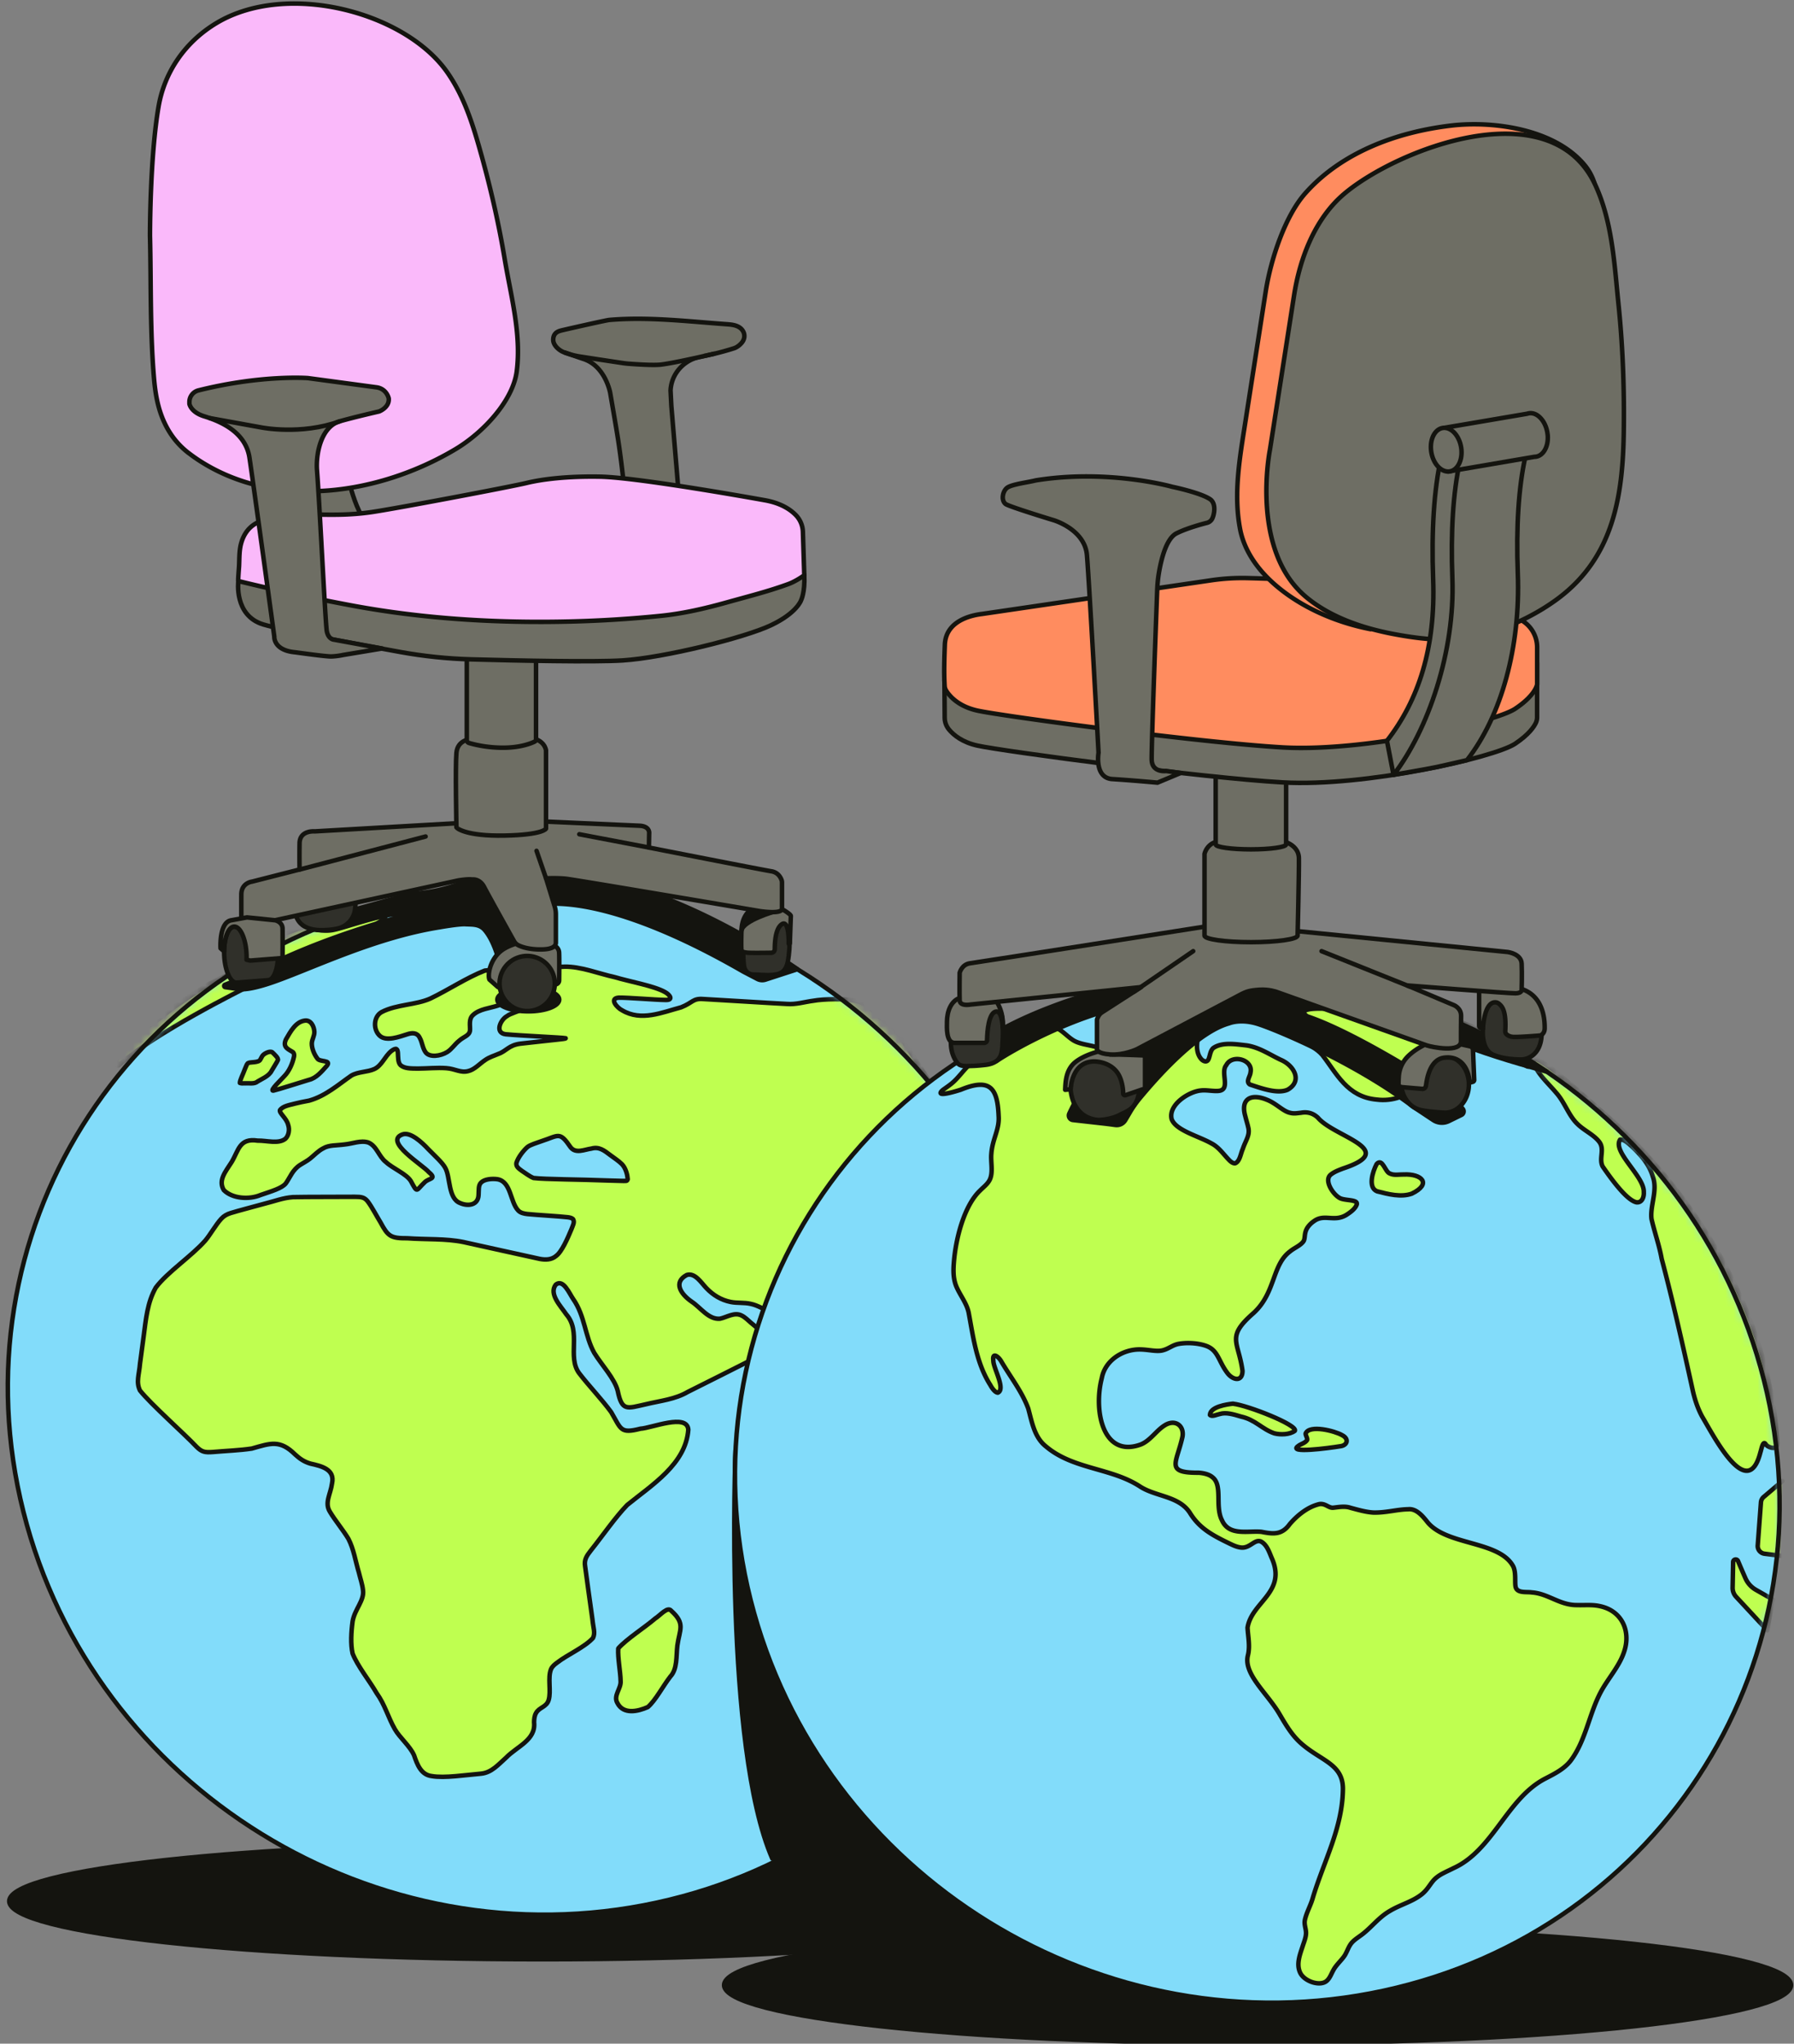
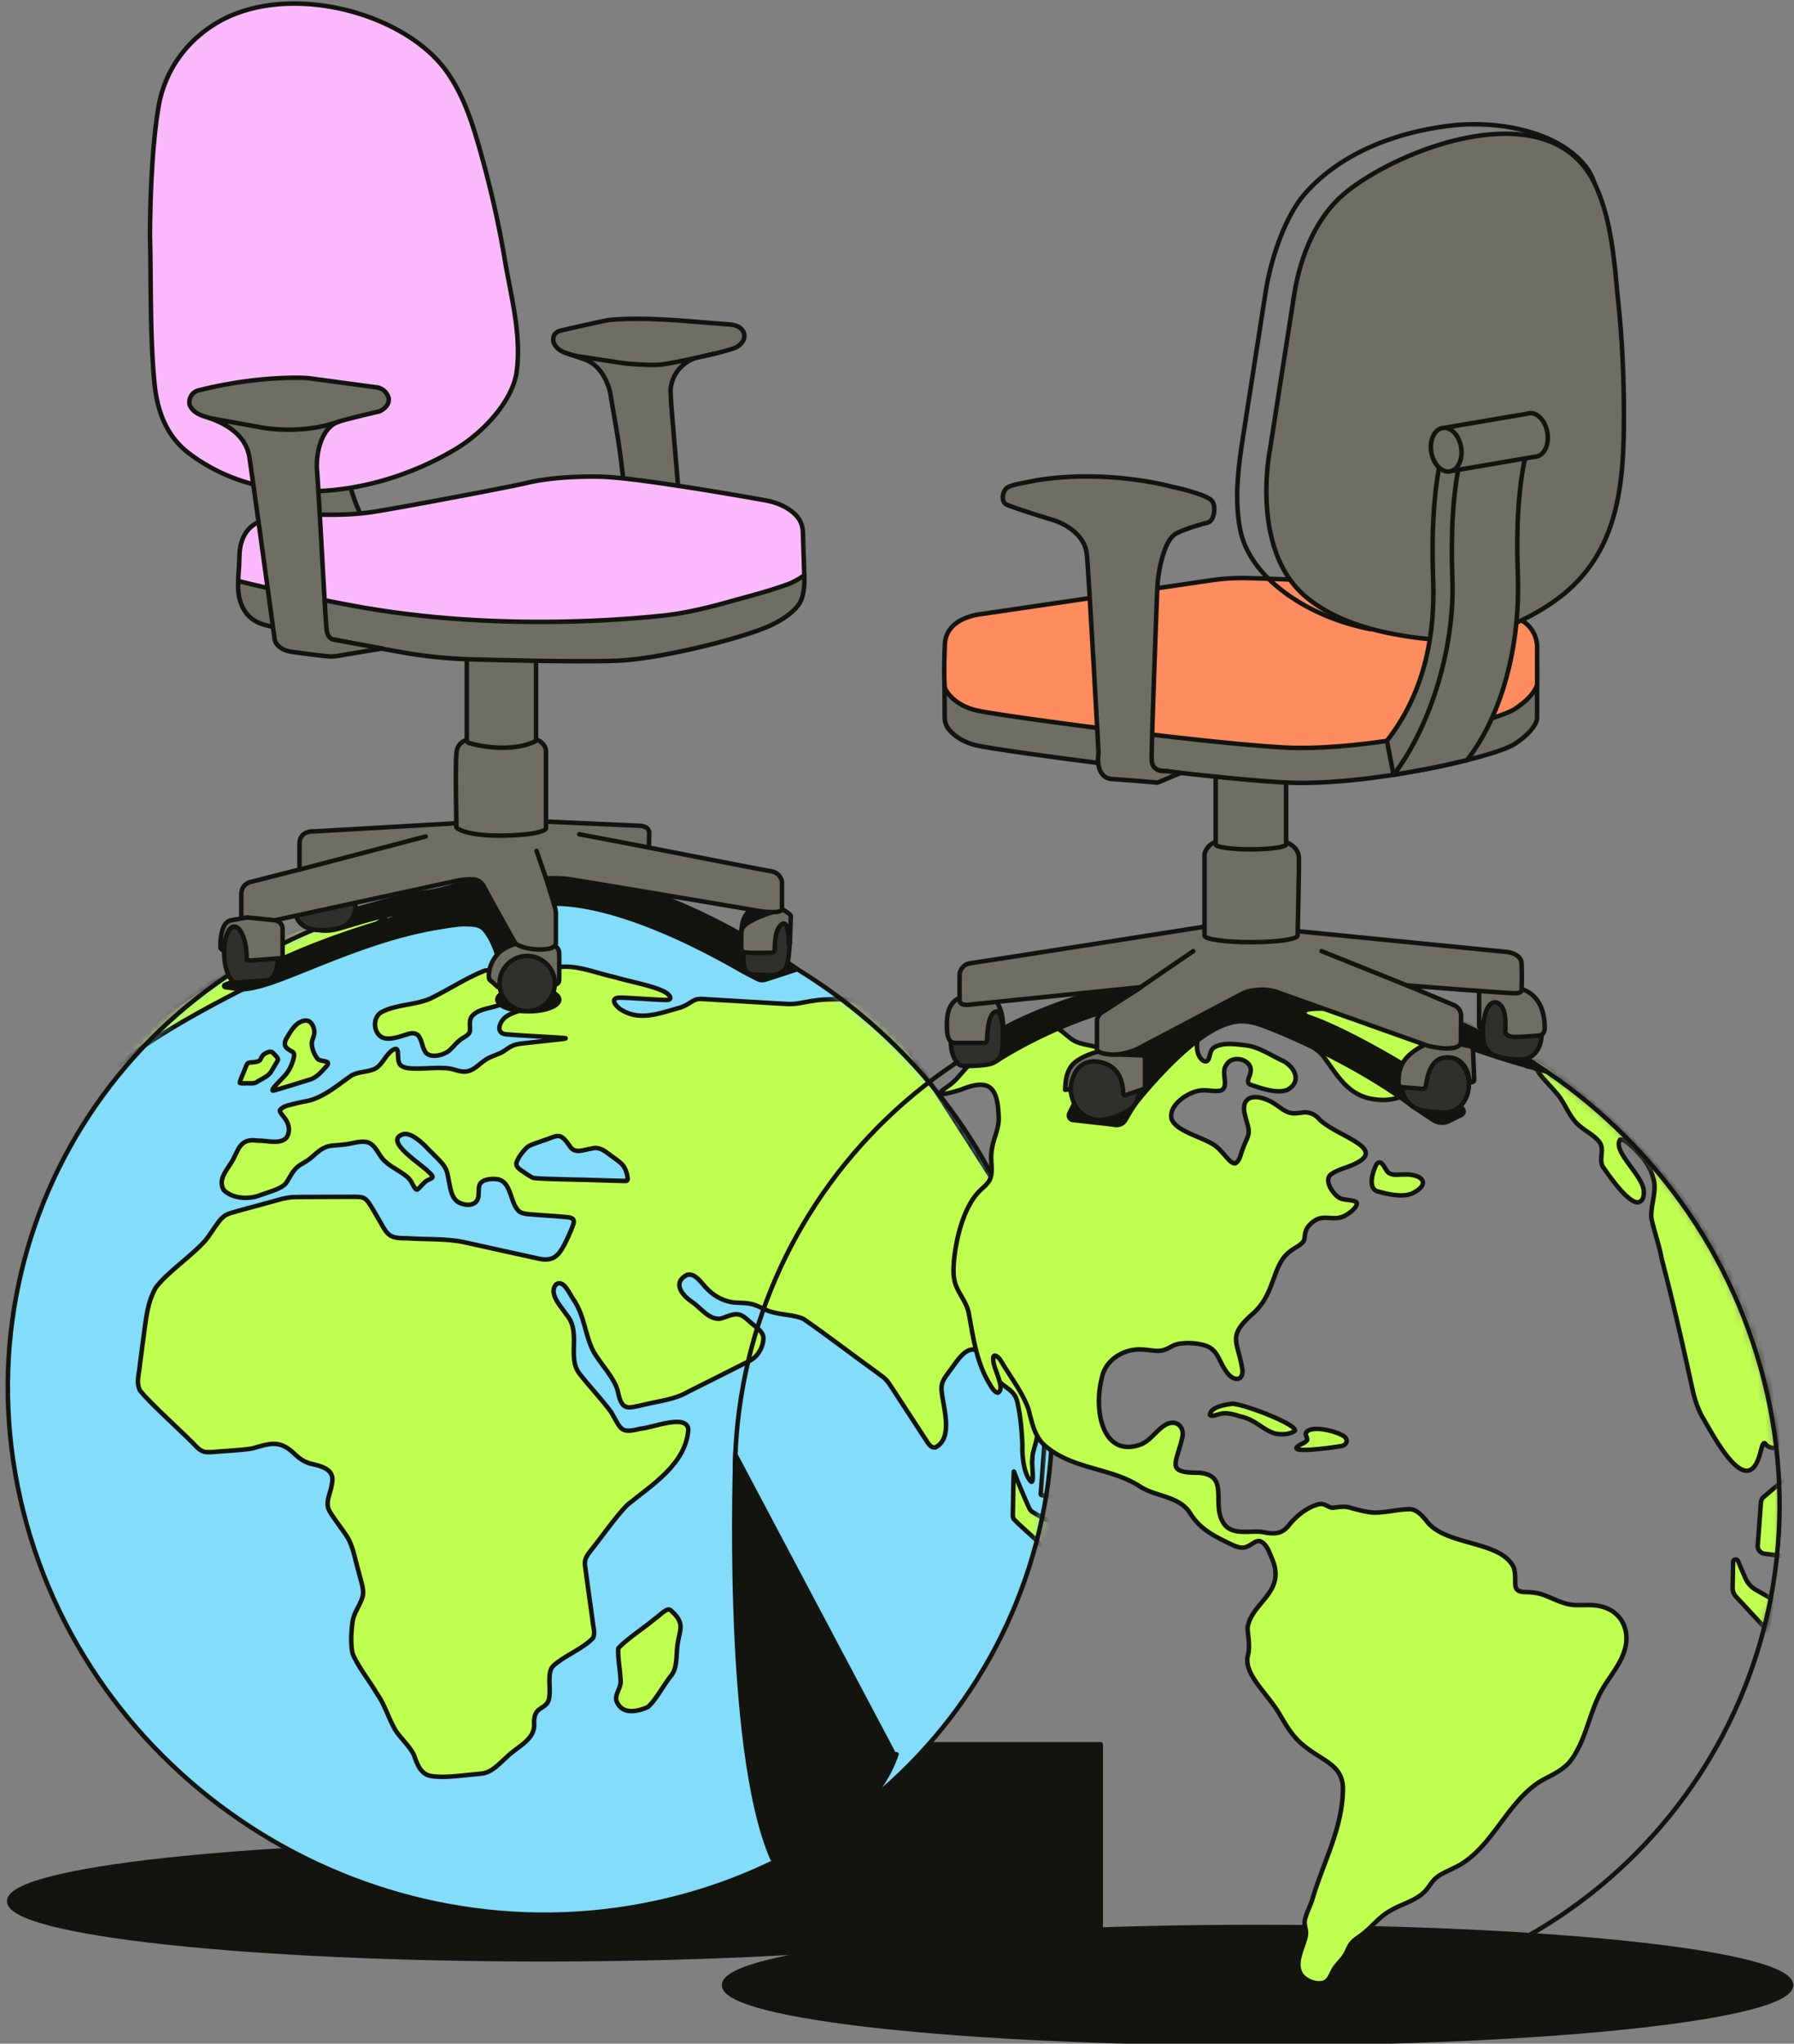
<svg xmlns="http://www.w3.org/2000/svg" width="223" height="254" fill="none">
  <rect width="100%" height="100%" fill="#808080" stroke="none" />
  <path fill="#14140F" stroke="#14140F" stroke-linecap="round" stroke-linejoin="round" stroke-width=".56" d="M156.32 253.947c36.624 0 66.315-3.234 66.315-7.223 0-3.988-29.691-7.222-66.315-7.222-36.625 0-66.315 3.234-66.315 7.222 0 3.989 29.69 7.223 66.315 7.223Z" />
  <path fill="#14140F" stroke="#14140F" stroke-linecap="round" stroke-linejoin="round" stroke-width=".56" d="M67.46 243.512c36.625 0 66.315-3.233 66.315-7.222 0-3.988-29.69-7.222-66.315-7.222-36.624 0-66.314 3.234-66.314 7.222 0 3.989 29.69 7.222 66.314 7.222Z" />
  <path fill="#14140F" stroke="#14140F" stroke-linecap="round" stroke-linejoin="round" stroke-width=".56" d="m136.821 243.812-44.438-1.868-4.458-25.148h48.896v27.016Z" />
  <path fill="#82DCFA" d="M128.879 160.594c8.674 34.37-12.488 68.343-47.273 75.886-34.784 7.544-70.018-14.202-78.693-48.572-8.674-34.369 12.488-68.342 47.273-75.886 34.784-7.544 70.018 14.203 78.693 48.572Z" />
  <mask id="a" width="131" height="128" x="0" y="110" maskUnits="userSpaceOnUse" style="mask-type:luminance">
    <path fill="#fff" d="M128.879 160.594c8.674 34.37-12.488 68.343-47.273 75.886-34.784 7.544-70.018-14.202-78.693-48.572-8.674-34.369 12.488-68.342 47.273-75.886 34.784-7.544 70.018 14.203 78.693 48.572Z" />
  </mask>
  <g mask="url(#a)">
    <path fill="#BFFF50" stroke="#14140F" stroke-linecap="round" stroke-linejoin="round" stroke-width=".56" d="M76.848 204.915c-.075 1.103.282 2.895.294 3.993.098.954-.94 1.815-.403 2.746.743 1.471 2.551 1.063 3.79.511.956-.821 1.866-2.585 2.799-3.792.887-.942.714-2.522.87-3.855.276-2.005 1.03-2.712-.755-4.315-.46-.586-1.376.569-1.993.948-1.342 1.15-3.536 2.534-4.585 3.706l-.017.058Zm-41.587-71.077c-.167.213-1.849 1.787-1.278 1.712.633-.144 3.318-1.005 4.44-1.344.888-.213 1.556-1.012 2.19-1.724.673-.81-.922-.425-1.187-.954-.34-.442-.691-1.218-.668-1.873.029-.5.345-.913.317-1.43-.03-.638-.42-1.477-1.175-1.379-1.135.143-1.775 1.327-2.356 2.338-.478 1.034.391 1.247.893 1.603.12.144.144.31.109.529-.179.867-.605 1.838-1.215 2.447l-.081.081.011-.006Zm-4.475-1.672c-.104.092-.185.333-.34.695-.248.689-.645 1.419-.628 1.735.213.086.409.029.668.046.444-.034.962.08 1.365-.115.605-.419 1.555-.724 1.913-1.442.247-.425.662-1.069.766-1.304.16-.236-.444-.764-.68-.994-.265-.201-.933.098-1.187.385-.12.149-.195.345-.293.5-.179.442-1.268.293-1.527.454l-.052.034-.005.006Zm-5.023-9.762c-1.411.942-3.324 2.132-4.833 3.31-.674.637-6.704 4.803-6.468 4.883.173.04-.248 2.281.369 1.735 4.596-4.056 14.826-9.106 16.6-10.025 1.601-.546 1.808-1.132 3.49-1.598 1.982-.281 2.65-1.436 4.194-2.292.737-.351 1.63-.477 2.43-.672 1.872-.385 3.86-2.155 5.622-3.155.674-.425 1.089-.706.288-.844-1.244-.138-3.254-.707-4.55-.517-1.688.563-6.256 2.361-8.15 3.062-1.066.293-1.193 1.39-1.544 2.252-.15.27-.358.437-.645.604-1.723.873-5.04 2.344-6.74 3.223l-.057.034h-.006Z" />
    <path fill="#BFFF50" stroke="#14140F" stroke-linecap="round" stroke-linejoin="round" stroke-width=".56" d="M110.971 127.489c-1.775-.684-2.287-2.321-4.246-3.016-1.365-.443-4.567-.293-5.575-.098-1.118.138-2.206.494-3.335.402-2.304-.115-7.598-.459-10.38-.609-1.325-.109-1.313.454-2.77 1.029-2.385.637-4.954 1.775-7.316.379-.627-.293-1.699-1.505-.42-1.58 1.25-.012 4.464.27 5.8.287 1.043.035.519-.666-.057-.977-1.337-.769-4.447-1.315-6.244-1.855-2.045-.448-4.222-1.339-6.244-1.305-3.007.161-7.442.133-9.93.489-2.258.879-4.528 2.401-6.745 3.464-1.797.816-4.2.719-6.066 1.684-1.053.586-1.077 2.229-.207 2.976.812.707 2.425.086 3.387-.213.588-.201 1.239-.229 1.55.437.31.546.35 1.287.731 1.804.495.667 1.826.494 2.69-.034.582-.374.916-.948 1.446-1.374.587-.545 1.325-.643 1.382-1.321.035-.586-.184-1.396.369-1.896.795-.764 2.12-.85 3.139-1.195 1.56-.701 2.736-2.137 4.47-1.264 1.687 1.126-2.794 2.04-3.358 2.574-.841.442-1.584 2.103-.185 2.269 1.815.173 7.131.408 7.46.494.04.064-.507.11-1.06.173-1.423.166-3.105.322-4.556.5-1.475.184-1.746.919-2.754 1.275-.553.241-1.111.391-1.636.759-.68.442-1.319 1.2-2.12 1.378-.938.248-1.583-.287-2.718-.367-1.152-.081-2.379.046-3.53.051-.945-.011-1.648 0-2.15-.419-.69-.661.19-2.769-1.157-1.758-.824.684-1.158 1.787-2.103 2.235-.892.402-2.016.316-2.862.816-1.567 1.08-3.197 2.539-5.242 3.108-.778.149-1.221.23-1.745.368-.697.189-1.52.299-1.884.816-.12.373.824.994 1.02 1.832.207.598.069 1.333-.34 1.724-.864.695-2.362.201-3.45.236-2.275-.351-2.356 1.189-3.232 2.654-.766 1.212-1.704 2.252-.984 3.488 1.06 1.074 3.15 1.218 4.59.609 1.336-.46 2.661-.834 3.128-1.443.518-.712.824-1.7 1.809-2.309.397-.253.852-.483 1.215-.776.547-.442.99-.942 1.618-1.264.726-.437 1.619-.339 2.69-.488.95-.086 1.976-.54 2.915-.242 1.06.437 1.302 1.753 2.189 2.431.858.804 2.546 1.465 3.099 2.361.87 1.603.616 1.189 1.728.15.53-.535 1.566-.368.518-1.247-.772-.914-5.674-3.85-3.272-4.7.98-.339 2.408.988 3.214 1.856.772.793 1.751 1.654 2.097 2.315.65 1.149.328 3.792 1.838 4.361.973.431 2.246.287 2.298-1.005.046-.575-.058-1.196.322-1.552.415-.413 1.337-.5 2.033-.402 1.717.31 1.55 2.821 2.575 3.89.294.304.714.385 1.135.436 1.256.127 3.853.265 5.017.397.236.034.478.075.634.212.3.368-.04.885-.185 1.31-.455 1.081-1.18 2.781-1.906 3.298-.57.483-1.32.494-2.028.356-2.033-.436-7.557-1.671-9.475-2.091-2.212-.454-4.654-.304-6.958-.471-2.102.012-2.42-.241-3.358-1.982-.496-.805-1.06-1.908-1.578-2.591-.404-.517-.784-.581-1.613-.581-2.062.018-5.985 0-7.696.041-1.226.086-2.252.499-3.542.821-1.538.425-3.295.879-4.2 1.161-.454.143-.834.35-1.157.701-.656.701-1.405 2.034-1.993 2.717-1.676 1.914-4.723 3.93-6.152 5.843-1.06 1.879-1.215 3.879-1.52 6.16-.15 1.045-.3 2.309-.438 3.274-.115 1.431-.518 2.287-.006 3.356 1.325 1.672 5.501 5.372 7.045 7.009.64.621.98.713 2.056.632 1.55-.138 3.255-.195 4.798-.425 2.327-.655 3.48-1.149 5.392.741.564.512 1.088.897 1.906 1.132 1.337.299 3.059.69 2.679 2.448-.179 1.344-.962 2.407-.271 3.527.605 1.029 1.682 2.322 2.304 3.373.668 1.287.875 2.775 1.302 4.194.184.764.432 1.448.512 2.189.179 1.281-1.02 2.344-1.29 3.855-.178 1.322-.27 2.839-.006 4.011.628 1.585 2.08 3.355 2.99 4.929 1.036 1.437 1.405 2.971 2.263 4.476.628 1.092 1.884 2.091 2.396 3.263.38 1.115.853 2.414 2.19 2.569 1.583.281 4.262-.144 6.117-.299 1.347-.127 2.183-1.166 3.139-2.005 1.336-1.379 3.703-2.184 3.467-4.367 0-.391.046-.839.242-1.166.403-.736 1.302-.713 1.573-1.626.328-1.115-.15-2.752.293-3.832.162-.351.444-.575.755-.805 1.244-.976 3.421-1.907 4.464-3.068.305-.666.029-1.201-.08-2.35-.294-2.131-.75-5.331-.905-6.567-.133-.798.184-1.281.691-1.924 1.526-1.914 3.064-4.16 4.539-5.683 3.087-2.51 7.292-5.09 7.598-9.365-.139-2.057-4.563-.195-5.945-.12-2.528.643-2.379.097-3.646-2.063-1.175-1.609-2.805-3.298-3.997-4.861-1.475-2.034.322-5.119-1.584-7.291-.663-.999-2.2-2.528-1.302-3.688.939-.764 1.71 1.149 2.16 1.781 1.486 2.131 1.446 4.59 2.62 6.699.91 1.488 2.558 3.212 2.927 4.752.524 2.55 1.169 2.148 3.433 1.648 1.889-.459 3.669-.609 5.276-1.551 2.235-1.12 6.169-3.085 7.718-3.878.997-.523 1.688-1.729 1.676-2.855-.063-.799-.806-1.207-1.555-1.862-.38-.322-.714-.684-1.152-.896-.887-.46-1.843.218-2.69.396-1.417.132-2.407-1.39-3.513-2.114-1.458-1.006-2.275-2.448-.617-3.321 1.02-.322 1.809.977 2.431 1.626.841.879 1.832 1.482 3.013 1.724.835.172 1.681.045 2.51.241.917.184 1.62.724 2.507.977 1.474.436 2.977.373 4.066.907 2.984 2.057 6.232 4.574 9.239 6.734 1.048.764 1.071.787 1.855 1.994 1.296 1.976 2.753 4.223 4.02 6.165.473.723.715 1.131 1.25 1.068 2.31-1.155.968-5.039.789-7.009-.115-.971.283-1.529.899-2.367 1.019-1.282 2.356-3.936 4.124-2.253 1.025.719 1.273 2.017 1.832 3.08.939 1.23 2.327 1.316 2.615 3.171.334 1.483.512 3.408.57 5.005-.052 1.39.156 3.441.904 4.424.743 1.097.179-2.258.334-2.511-.023-1.442.813-2.396.553-3.746-.23-1.207-.915-2.563-1.209-3.729-.012-.138-.075-.247-.006-.339.173-.218 1.175 1.155 1.774.954 1.596-1.408-1.59-5.309-1.486-7.107.017-1.977 1.181-3.66 1.63-5.682.328-1.04.207-1.971-.098-3.028-.34-1.316-.772-3.206-1.163-4.413-1.832-2.873-12.736-20.161-17.321-26.825l-.034-.018.006-.017Zm-32.96 19.081c-.01.126-.074.184-.195.201-.351.017-1.215-.029-2.321-.052-3.278-.132-7.765-.138-9.17-.31-.496-.195-.933-.552-1.475-.902-.414-.305-.714-.523-.662-.954.196-.701.893-1.574 1.382-1.999.38-.293 1.158-.506 1.728-.718 2.172-.701 2.247-1.27 3.63.758.644.827 1.727.276 2.585.161.956-.276 1.596.241 2.356.816.484.367 1.025.701 1.446 1.126.495.511.68 1.384.708 1.821v.058l-.011-.006Z" />
-     <path fill="#BFFF50" d="M131.615 177.371c-.265.23-1.17.988-1.481 1.253-.19.172-.242.178-.265.35-.057.776-.461 6.153-.501 6.745.029.15.138.092.363.144.536.075 2.108.264 2.65.339" />
    <path stroke="#14140F" stroke-linecap="round" stroke-linejoin="round" stroke-width=".56" d="M131.615 177.371c-.265.23-1.17.988-1.481 1.253-.19.172-.242.178-.265.35-.057.776-.461 6.153-.501 6.745.029.15.138.092.363.144.536.075 2.108.264 2.65.339" />
    <path fill="#BFFF50" stroke="#14140F" stroke-linecap="round" stroke-linejoin="round" stroke-width=".56" d="M126.038 182.898c.409 1.161 1.579 3.873 1.919 4.591.138.287.305.379.604.557.657.437 2.085 1.063 2.552 1.557.086.161-.035.385-.236.753-.334.494-.686 1.522-1.123 1.821-.392-.12-.933-.804-1.383-1.166-.656-.638-1.906-1.689-2.396-2.264-.132-.161-.052-.936-.057-1.367.04-1.356.028-3.246.103-4.487h.012l.005.005Z" />
  </g>
  <path stroke="#14140F" stroke-linecap="round" stroke-linejoin="round" stroke-width=".56" d="M128.879 160.594c8.674 34.37-12.488 68.343-47.273 75.886-34.784 7.544-70.018-14.202-78.693-48.572-8.674-34.369 12.488-68.342 47.273-75.886 34.784-7.544 70.018 14.203 78.693 48.572Z" />
  <path fill="#14140F" d="M91.433 180.25S89.946 217.084 96 230.999c0 0 12.05-2.988 15.437-12.979" />
  <path stroke="#14140F" stroke-linecap="round" stroke-linejoin="round" stroke-width=".56" d="M91.433 180.25S89.946 217.084 96 230.999c0 0 12.05-2.988 15.437-12.979" />
-   <path fill="#82DCFA" d="M219.264 171.534c8.675 34.369-12.487 68.342-47.272 75.886-34.785 7.544-70.018-14.203-78.693-48.572-8.675-34.37 12.488-68.343 47.272-75.886 34.785-7.544 70.019 14.202 78.693 48.572Z" />
  <mask id="b" width="131" height="128" x="91" y="121" maskUnits="userSpaceOnUse" style="mask-type:luminance">
    <path fill="#fff" d="M219.264 171.534c8.675 34.369-12.487 68.342-47.272 75.886-34.785 7.544-70.018-14.203-78.693-48.572-8.675-34.37 12.488-68.343 47.272-75.886 34.785-7.544 70.019 14.202 78.693 48.572Z" />
  </mask>
  <g mask="url(#b)">
    <path fill="#BFFF50" stroke="#14140F" stroke-linecap="round" stroke-linejoin="round" stroke-width=".56" d="m169.359 211.488.404 4.309-.853 1.701 1.36 1.482 2.551-.552 3.024-4.498.219-3.304.547-1.89-1.497-1.873-5.755 4.625Zm-39.789-67.4-1.555 1.494 5.132-.81 1.831-1.603-1.578-.213-.818-2.229.951-1.264-1.026-.23.692-1.103-1.976.029-1.688 2.171.588 1.132.939-.103-.841 2.287-.651.442Z" />
    <path fill="#BFFF50" stroke="#14140F" stroke-linecap="round" stroke-linejoin="round" stroke-width=".56" d="M125.676 141.974c-.121.126-1.036 2.131-1.036 2.131l1.889.242 1.745-.73 1.135-1.551-.864-1.017-1.014.218-.42.747-1.435-.04Z" />
    <path fill="#BFFF50" stroke="#14140F" stroke-linecap="round" stroke-linejoin="round" stroke-width=".56" d="M154.522 125.317c-1.146 1.017-3.312.569-4.475 1.661-1.17 1.092-1.78 3.574-.674 4.705.294.282.708.362.87-.08.161-.379.195-1.011.57-1.344 1.123-.782 2.845-.466 4.159-.328 1.601.253 2.862 1.149 4.222 1.787 1.647.689 2.759 2.626.869 3.717-1.284.569-3.34-.201-4.694-.643-.553-.362.04-1.006.075-1.511.345-1.586-2.293-2.321-3.018-.891-.766.908.61 3.057-.962 3.195-.657.063-1.504-.138-2.189-.052-1.492.126-4.078 1.781-3.635 3.556.501 1.408 3.353 2.109 4.942 3.017.968.488 1.573 1.471 2.316 2.183.248.218.472.327.662.282.576-.265.663-1.219.922-1.77.346-1.069.922-1.695.68-2.672-.098-.459-.254-.913-.363-1.384-.645-2.201.749-2.867 2.684-2.057 1.169.448 1.999 1.442 2.886 1.62.472.132.921.034 1.353-.006.778-.149 1.492.046 2.091.603 2.005 2.408 10.218 3.982 3.122 6.326-.524.201-1.054.397-1.48.73-.951.689.224 2.482 1.088 2.942.507.264 1.481.206 1.941.436.191.121.173.178.173.333-.173.569-.835 1.029-1.342 1.351-1.509.884-2.719-.201-4.003.764a2.862 2.862 0 0 0-.645.592c-.639.781-.369 1.465-.634 1.89-.357.534-1.169.833-1.687 1.275-2.247 1.678-1.769 5.131-4.522 7.648-3.462 3.016-1.884 3.47-1.377 7.181 0 1.431-1.238 1.184-1.929.207-1.066-1.436-1.106-2.763-2.575-3.298-1.037-.373-2.402-.442-3.45-.253-.726.144-1.181.569-1.849.765-.876.293-2.039-.144-3.312-.069-2.045.132-3.998 1.494-4.378 3.568-1.042 4.039.127 9.939 4.827 8.244 1.198-.465 1.93-1.723 2.978-2.373 1.296-.838 2.46.018 2.229 1.391-.731 3.338-2.206 4.51 2.022 4.487.61.04 1.296.201 1.711.563 1.296 1.011.276 3.608 1.175 5.343.881 1.988 3.173 1.282 4.901 1.437 1.481.287 2.546.413 3.537-.977.956-1.103 2.246-2.143 3.686-2.471.738-.103 1.124.489 1.682.454.715-.074 1.458-.235 2.178.012.887.235 1.872.528 2.811.586 1.555.046 2.977-.391 4.343-.408.99-.115 1.779.81 2.355 1.534 2.345 2.999 8.9 2.333 10.685 5.521.415.765.185 2.069.329 2.62.213.793 1.359.558 1.998.661 2.051.138 3.462 1.592 5.634 1.574.904.029 1.86-.074 2.747.115 2.869.552 3.963 3.172 3.099 5.694-.588 1.804-2.028 3.355-2.909 5.016-1.463 2.769-1.837 5.981-3.732 8.515-.812 1.039-2.022 1.637-3.174 2.234-4.735 2.442-6.486 8.917-11.393 11.124-.697.362-1.538.689-2.097 1.155-.714.551-.956 1.355-1.797 2.051-1.152.948-2.69 1.315-3.98 2.091-1.475.827-2.431 2.223-3.721 3.114-.455.333-.951.649-1.239 1.115-.219.333-.345.701-.535 1.051-.3.672-1.17 1.35-1.567 2.109-.259.454-.421.982-.824 1.327-.812.712-2.776.075-3.294-1.011-.513-1.075-.029-2.27.311-3.315.167-.512.409-1.081.414-1.621.006-.54-.265-1.068-.138-1.643.213-.965.737-1.821.991-2.769 1.365-4.539 3.675-8.641 3.732-13.445.046-3.177-2.741-3.533-5.218-5.739-1.158-1.017-1.93-2.373-2.702-3.683-1.532-2.574-4.429-4.907-3.899-7.193.299-1.178.029-2.304-.035-3.482.501-3.229 4.954-4.401 2.978-8.722-.299-.718-.599-1.626-1.325-1.993-.783-.328-1.388.925-2.523.746-.478-.063-.933-.275-1.382-.494-2.154-1.045-3.738-1.884-4.931-3.838-1.365-2.062-4.164-1.97-6.14-3.217-3.588-2.373-8.34-2.132-11.733-5.004-1.457-1.144-1.745-3.057-2.206-4.717-.777-2.109-2.217-3.919-3.387-5.918-.334-.552-1.106-1.138-.95-.023-.023.873 1.567 3.528.559 3.97-.352-.023-.726-.563-.928-.937-1.728-2.711-2.125-5.929-2.701-9.02-.259-1.206-1.1-2.189-1.55-3.292-.374-.925-.368-1.936-.288-2.925.225-2.941 1.262-7.038 3.249-8.939.472-.477 1.054-.885 1.284-1.517.34-.914.029-2.097.127-3.08.138-1.85 1.031-3.005.904-4.688-.138-3.442-1.042-4.757-4.694-3.258-.634.207-3.249 1.006-2.321.104.242-.207.691-.483 1.123-.833.927-.73 1.607-1.856 2.552-2.626.725-.615 1.682-.937 2.476-1.413 2.109-1.293 4.528-2.81 7.068-3.12 1.261-.018 1.993 1.011 2.938 1.654.806.575 1.97.632 3.104.96 1.112.304 2.166.758 3.105.718.939-.011 1.785-.414 2.69-.638 1.117-.287 2.298-.431 3.306-.816 1.659-.436 2.437-1.545 3.249-2.798.196-.241.633-.666.996-.746.34-.144 1.031.287.657.545-.311-.132-.19-.683.155-.925.743-.626 2.967-1.195 3.785-.879.305.086.501.345.259.615l-.046.052-.012.028Zm46.857 16.335c-.985 1.499 3.047 4.585 2.949 6.509.052.592-.213 1.345-.904 1.27-1.233-.247-3.191-2.976-4.21-4.458-.507-1.006.311-2.138-.444-3.086-.697-.884-1.883-1.39-2.684-2.189-1.094-1.034-1.578-2.688-2.638-3.872-.928-1.109-2.201-2.235-2.753-3.556-.438-1.305.864-.38 1.906.356 2.079 1.534 5.317 4.481 7.442 6.314 11.52 10.348 19.981 25.125 20.897 40.431-.028.976-1.209.5-1.428.161-.369-.615-.553.586-.691.982-1.59 6.28-5.847-2.137-7.246-4.464-.571-1.063-.934-2.189-1.187-3.361-1.192-5.424-2.431-10.94-3.836-16.237-.294-1.66-.893-3.315-1.262-4.947-.207-1.637.801-3.562.156-5.286-.467-1.545-1.469-2.683-2.805-3.918-.34-.287-.789-.689-1.216-.672l-.046.011v.012Z" />
    <path fill="#BFFF50" stroke="#14140F" stroke-linecap="round" stroke-linejoin="round" stroke-width=".56" d="M156.336 125.915c3.744-3.424 9.879-1.092 13.686 1.339 1.918.844 5.61.907 6.987 2.143.72.793 1.233 2.137 1.112 3.2-.139.781-1.072 1.471-1.809 2.2-1.29 1.46-3.243 2.109-5.167 1.868-3.703-.328-4.988-3.252-6.773-5.539-.692-.81-1.671-1.201-2.477-1.913-1.095-1.138-2.281-2.224-3.929-2.316-.639-.143-2.171-.183-1.676-.925l.041-.051.005-.006Zm-14.181 4.183c-1.146.39-3.168.218-2.644-1.287.098-.287.213-.431.306-.736.051-.275-.634-.069-.841-.109-.605 0-.709-.367-.352-.81.432-.54 1.233-1 1.97-.994.847 0 1.417.42 1.964.885.432.385 1.049.391 1.653.304.242-.023.536-.045.767.058.195.184-.087.764-.093 1.074-.011.15-.017.138-.017.454.144 1.425-1.705.891-2.598 1.138l-.121.023h.006Zm11.151 44.372c1.757.19 8.018 2.632 7.65 3.361-.628.483-1.792.512-2.546.316-1.556-.528-2.35-1.689-4.148-2.085-.956-.288-1.872-.558-2.626-.322-.352.057-.985.391-1.239.115.041-1.029 2.137-1.316 2.817-1.391h.092v.006Zm23.732-49.256c.138-.063.634.178.87.276 3.813 1.85 10.374 3.413 12.188 7.061-.374.201-1.348-.971-2.016-1.281-.438-.265-.789-.035-1.238-.052-1.245-.195-3.572-1.735-4.608-2.878-1.193-1.264-3.981-1.626-5.202-3.109l.012-.017h-.006ZM162.489 178.9c.011-.219-.219-.523-.19-.747.478-1.121 3.651-.299 4.527.218.887.448.657 1.224-.121 1.362-1.763.287-6.584.902-5.368.011.345-.293.892-.373 1.146-.77v-.069l.006-.005Zm8.673-34.272c.709-.684 1.014 1.046 1.602 1.224.518.264 1.198.103 1.733.12 2.23-.103 3.531 1.155.991 2.385-1.342.477-2.943.063-4.314-.293-1.181-.466-.536-2.465-.069-3.361l.063-.075h-.006Zm-26.928-19.075c-.823.339-2.632-.373-1.803-1.321.288-.23.726-.437 1.101-.391.362.052.426.391.57.592.276.39.916-.138 1.278.109.45.362-.339 1.097-1.042.994l-.11.011.006.006Z" />
    <path fill="#BFFF50" d="m221.562 184.071-2.332 1.982a.99.99 0 0 0-.34.666l-.398 5.361a.964.964 0 0 0 .847 1.028l1.976.253" />
    <path stroke="#14140F" stroke-linecap="round" stroke-linejoin="round" stroke-width=".56" d="m221.562 184.071-2.332 1.982a.99.99 0 0 0-.34.666l-.398 5.361a.964.964 0 0 0 .847 1.028l1.976.253" />
    <path fill="#BFFF50" stroke="#14140F" stroke-linecap="round" stroke-linejoin="round" stroke-width=".56" d="M216.045 194.022c.299.712.65 1.528.921 2.137a3.088 3.088 0 0 0 1.308 1.442l2.096 1.195-.691 3.838-3.871-4.171a1.628 1.628 0 0 1-.437-1.149l.063-3.177c.006-.345.478-.437.611-.115Z" />
  </g>
  <path stroke="#14140F" stroke-linecap="round" stroke-linejoin="round" stroke-width=".56" d="M219.264 171.534c8.675 34.369-12.487 68.342-47.272 75.886-34.785 7.544-70.018-14.203-78.693-48.572-8.675-34.37 12.488-68.343 47.272-75.886 34.785-7.544 70.019 14.202 78.693 48.572Z" />
  <path fill="#6E6E64" stroke="#14140F" stroke-linecap="round" stroke-linejoin="round" stroke-width=".56" d="M78.633 106.581a2.56 2.56 0 0 0-1.29.356 2.538 2.538 0 0 0-.593-.069c-1.567 0-2.834 1.442-2.834 3.224 0 1.781 1.267 3.223 2.834 3.223a2.56 2.56 0 0 0 1.29-.356c.19.045.392.068.593.068 1.567 0 2.834-1.442 2.834-3.223s-1.267-3.223-2.834-3.223Z" />
  <path fill="#6E6E64" stroke="#14140F" stroke-linecap="round" stroke-linejoin="round" stroke-width=".56" d="M74.176 109.609s-.26.201-.559.201c-.3 0-.27-.27-.288-.46-.017-.189 0-1.648 0-1.648l1.567-.5.835.988-1.55 1.419h-.005Z" />
  <path fill="#14140F" stroke="#14140F" stroke-linecap="round" stroke-linejoin="round" stroke-width=".56" d="M65.668 125.697c2.125 0 3.848-.654 3.848-1.46 0-.806-1.723-1.459-3.848-1.459s-3.848.653-3.848 1.459 1.723 1.46 3.848 1.46Z" />
  <path fill="#14140F" stroke="#14140F" stroke-linecap="round" stroke-linejoin="round" stroke-width=".56" d="M29.616 122.927c1.29.178 3.606-.592 4.827-1.04 4.907-1.781 12.447-5.412 20.2-6.642 0 0 2.408-.431 3.22-.379.818.052 1.734-.057 2.408.741 2.108 2.5 2.569 8.337 2.569 8.337l4.85-.408-.772-6.372-.283-4.602s7.281-2.47 25.753 8.193l1.751.914a1.31 1.31 0 0 0 1.008.086l3.975-1.293s-10.35-7.411-21.427-10.514c-4.13-1.155-7.707-.345-11.774-.322l-6.825-.649s-3.093 1.833-8.024 2.132l-12.568 3.476-.864.396s1.872.925 3.663.621c1.791-.305 6.935-2.414 10.812-2.264 0 0-11.693 2.706-21.11 7.854l-3.037 1.201c-.15.057-.12.275.035.298l1.619.225-.006.011Z" />
  <path fill="#30302A" stroke="#14140F" stroke-linecap="round" stroke-linejoin="round" stroke-width=".56" d="M98.143 117.302c0 .483-.04.965-.098 1.442-.07.569-.139 1.178-.45 1.672-.357.558-.933.695-1.555.753-.824.075-1.641-.046-2.465-.046 0 0-.974-.029-1.106-1.166-.132-1.132-.104-3.051.121-3.861.225-.81 2.218-1.873 2.218-1.873l1.728-.397 1.227.322.391.959v2.189l-.011.006Z" />
  <path fill="#6E6E64" d="M93.38 113.056s-1.147.569-1.21 2.603c-.04 1.356-.029 2.017-.012 2.31a.38.38 0 0 0 .265.35c.104.035.254.063.461.086.484.046 2.166.023 2.984.012a.443.443 0 0 0 .438-.448c0-.833.08-2.603.904-3.114.899-.563.83 2.401.83 2.401s0 .161.109.064c.034-.029.034-.19.034-.19l.121-3.286c0-.225-1.094-.897-1.41-.977l-.514-.242" />
  <path stroke="#14140F" stroke-linecap="round" stroke-linejoin="round" stroke-width=".56" d="M93.38 113.056s-1.147.569-1.21 2.603c-.04 1.356-.029 2.017-.012 2.31a.38.38 0 0 0 .265.35c.104.035.254.063.461.086.484.046 2.166.023 2.984.012a.443.443 0 0 0 .438-.448c0-.833.08-2.603.904-3.114.899-.563.83 2.401.83 2.401s0 .161.109.064c.034-.029.034-.19.034-.19l.121-3.286c0-.225-1.094-.897-1.41-.977l-.514-.242" />
  <path fill="#14140F" d="m95.557 112.545.743.741s-3.911 1.103-4.13 2.367c0 0 .484-2.057 1.584-3.114" />
  <path stroke="#14140F" stroke-linecap="round" stroke-linejoin="round" stroke-width=".56" d="m95.557 112.545.743.741s-3.911 1.103-4.13 2.367c0 0 .484-2.057 1.584-3.114" />
  <path fill="#6E6E64" stroke="#14140F" stroke-linecap="round" stroke-linejoin="round" stroke-width=".56" d="M68.629 117.417s.829.19.87.971c.034.592.017 2.551.005 3.464a.508.508 0 0 1-.478.5l-6.733.425a.639.639 0 0 1-.473-.16l-.979-.868s-.178-.322 0-1.178c.179-.856.697-1.844 1.538-2.459.841-.62 2.125-.942 2.125-.942l4.119.253.006-.006Z" />
  <path fill="#30302A" stroke="#14140F" stroke-linecap="round" stroke-linejoin="round" stroke-width=".56" d="M65.53 125.662a3.429 3.429 0 0 0 3.433-3.424 3.43 3.43 0 0 0-3.433-3.425 3.43 3.43 0 0 0-3.433 3.425 3.428 3.428 0 0 0 3.433 3.424Zm-21.249-14.174-.138 1.442a2.788 2.788 0 0 1-2.103 2.453c-.53.132-1.198.219-2.044.224-3.681.029-3.318-2.826-3.318-2.826l7.597-1.293h.006Zm-9.728 6.854c-.075-1.924-.76-3.482-1.527-3.476l-3.767.322a.502.502 0 0 0-.132-.017c-.772 0-1.331 1.562-1.262 3.481.075 1.925.76 3.482 1.527 3.476l3.9-.304c.77 0 1.33-1.563 1.26-3.482Z" />
  <path fill="#6E6E64" stroke="#14140F" stroke-linecap="round" stroke-linejoin="round" stroke-width=".56" d="M58.716 109.31s.916-.149 1.475.943c.484.942 3.024 5.498 3.703 6.71.127.23.323.42.565.535.466.224 1.376.522 2.851.505 1.567-.017 1.803-.534 1.786-.867v-3.511c0-.316-.046-.632-.139-.931l-1.082-3.527s1.37-.069 2.494.051c1.123.121 24.06 4.017 24.06 4.017s2.775.442 2.775-.294v-3.269a.93.93 0 0 0-.046-.281c-.109-.31-.432-.971-1.284-1.103-1.123-.178-15.212-2.948-15.212-2.948l.029-1.741s.15-.913-1.21-.971c-1.36-.057-13.323-.591-13.323-.591l-9.13.264-17.902 1.028s-1.86-.178-1.889 1.471c-.029 1.649 0 3.269 0 3.269l-5.91 1.506s-1.319.143-1.33 1.591c-.006 1.35 0 2.741 0 2.741s-.144.5.916.735c1.065.236 2.453-.086 2.453-.086l23.57-5.125s1.175-.207 1.774-.121h.006Z" />
  <path stroke="#14140F" stroke-linecap="round" stroke-linejoin="round" stroke-width=".56" d="m37.242 108.075 15.662-4.108" />
  <path fill="#6E6E64" d="M66.693 105.748c.265.764 1.181 3.419 1.181 3.419l-1.18-3.419Z" />
  <path stroke="#14140F" stroke-linecap="round" stroke-linejoin="round" stroke-width=".56" d="M66.693 105.748c.265.764 1.181 3.419 1.181 3.419" />
  <path fill="#6E6E64" stroke="#14140F" stroke-linecap="round" stroke-linejoin="round" stroke-width=".56" d="M58.537 91.867s-1.653.029-1.803 1.707c-.15 1.677 0 9.164 0 9.25 0 .086 1.152 1.12 5.968 1.028 4.815-.092 5.167-.856 5.167-.856v-9.75s-.15-1.327-1.982-1.534c-1.832-.207-7.355.15-7.355.15l.005.005Z" />
  <path stroke="#14140F" stroke-linecap="round" stroke-linejoin="round" stroke-width=".56" d="m72.01 103.686 8.651 1.648" />
  <path fill="#6E6E64" stroke="#14140F" stroke-linecap="round" stroke-linejoin="round" stroke-width=".56" d="M58.024 74.298v17.667a.39.39 0 0 0 .283.38c.639.189 2.286.608 4.366.585 2.079-.023 3.398-.557 3.807-.77a.277.277 0 0 0 .15-.247V74.016l-8.611.282h.005Zm-22.901 41.114c-.017-.856-.922-1.034-.922-1.034l-3.502-.357-1.947.357c-1.538.241-1.336 3.481-1.336 3.481l.443.385c.012-1.729.548-3.073 1.262-3.079.772 0 1.451 1.557 1.526 3.476.006.218.006.431 0 .643l.467.104 4.009-.316s.017-2.81 0-3.666v.006ZM78.19 66.73c-.409-4.01-.732-8.031-1.348-12.019-.305-1.953-.656-3.895-.985-5.843 0 0-.587-3.424-3.415-4.28l-2.2-.753a2.515 2.515 0 0 1-1.095-.718c-.208-.241-.38-.546-.38-.885 0-.85.599-1.051.967-1.149.346-.092 4.937-1.132 5.835-1.292.07-.012.138-.023.207-.03 4.827-.407 9.677.185 14.498.53.484.034.98.074 1.417.275.836.385 1.106 1.304.525 2.017-.242.293-.588.569-.95.695a33.5 33.5 0 0 1-4.13 1.04c-2.017.368-3.572 1.982-3.768 3.999l-.017.206.098 1.908 1.319 15.708-6.572.598-.006-.006Zm-44.628-6.756c.506 3.287 2.062 5.912 2.062 5.912l1.93-.718c-1.44-2.448-1.919-4.568-1.919-4.809l-2.073-.385Z" />
  <path fill="#6E6E64" stroke="#14140F" stroke-linecap="round" stroke-linejoin="round" stroke-width=".56" d="M43.584 60.612c.058.11.657 2.614 1.884 4.355l-7.914.195s-1.411-1.833-1.918-4.809l8.006-.057-.063.316h.005ZM29.628 72.218s-.576 4.291 3.098 5.394c2.506.753 11.566 2.437 17.067 3.43 2.903.523 5.835.828 8.784.908 5.691.156 15.253.357 18.813.132 5.2-.333 15.217-2.838 18.443-4.372 3.226-1.528 3.738-3.09 3.738-3.09s.513-1 .403-3.12c-.109-2.126-18.213 1.637-18.213 1.637l-21.882-.805-18.605-.936-11.652.822h.006Z" />
  <path fill="#FAB9FA" stroke="#14140F" stroke-linecap="round" stroke-linejoin="round" stroke-width=".56" d="M29.628 72.218a262.942 262.942 0 0 0 13.945 3.01c9.008 1.69 18.219 2.24 27.354 2.017a147.083 147.083 0 0 0 11.197-.701c2.788-.282 5.53-.92 8.22-1.672 2.69-.753 5.16-1.368 7.666-2.287.957-.35 1.965-1.091 1.965-1.091l-.173-5.367a3.118 3.118 0 0 0-.847-2.074c-.674-.706-1.855-1.517-3.882-1.879-3.969-.712-16.307-2.855-20.506-2.93-4.199-.075-7.269.334-9.13.787-1.86.454-16.335 3.2-19.307 3.626-5.103.73-8.18-.15-12.223.678-.99.2-1.993.511-2.741 1.178-.565.505-.95 1.195-1.164 1.924-.288.971-.236 1.982-.288 2.988-.006.126-.144 1.781-.092 1.798l.006-.005Zm-6.169-15.904c.34.264.697.517 1.06.764 9.82 6.544 22.901 4.24 32.1-1.252 3.52-2.103 7.154-6.067 7.615-9.687.593-4.66-.731-9.342-1.503-13.967-.784-4.688-1.872-9.36-3.197-13.985-.904-3.148-1.941-6.32-3.911-9.158-5.23-7.544-19.924-11.405-28.673-6.188-4.107 2.454-6.52 6.28-7.23 10.348-1.094 6.28-1.076 15.984-1.076 16.122.144 5.912-.006 11.818.5 17.73.099 1.132.248 2.264.542 3.384.484 1.844 1.371 3.666 2.886 5.13.276.27.576.524.887.765v-.006Z" />
  <path fill="#6E6E64" stroke="#14140F" stroke-linecap="round" stroke-linejoin="round" stroke-width=".56" d="m47.495 80.6-6.013-1.103s-.657-.04-.859-1.04c-.172-.85-.852-15.122-1.22-20.017-.156-2.074.53-5.418 2.833-6.079 1.803-.517 4.89-1.223 4.89-1.223s1.302-.483 1.193-1.627c0 0-.23-1.143-1.446-1.361l-8.582-1.155c-.07-.011-5.807-.43-13.634 1.528a1.48 1.48 0 0 0-1.112 1.448v.219s.155 1.022 1.803 1.54c1.647.516 5.15 1.752 5.662 5.153.512 3.401 3.087 22.246 3.087 22.246s-.127 1.672 2.535 1.936c.242.023 3.9.552 4.59.523.49-.023.98-.086 1.458-.19l4.815-.798Z" />
  <path fill="#6E6E64" d="m26.108 51.97 6.336 1.15s4.896 1.005 9.787-.753" />
  <path stroke="#14140F" stroke-linecap="round" stroke-linejoin="round" stroke-width=".56" d="m26.108 51.97 6.336 1.15s4.896 1.005 9.787-.753" />
  <path fill="#6E6E64" d="M88.765 43.967s-4.884 1.15-6.63 1.35c-.944.11-3.248-.051-4.06-.115a9.305 9.305 0 0 1-.559-.063 762.46 762.46 0 0 1-5.368-.816 9.4 9.4 0 0 1-1.676-.413l-.23-.08" />
  <path stroke="#14140F" stroke-linecap="round" stroke-linejoin="round" stroke-width=".56" d="M88.765 43.967s-4.884 1.15-6.63 1.35c-.944.11-3.248-.051-4.06-.115a9.305 9.305 0 0 1-.559-.063 762.46 762.46 0 0 1-5.368-.816 9.4 9.4 0 0 1-1.676-.413l-.23-.08" />
  <path fill="#14140F" stroke="#14140F" stroke-linecap="round" stroke-linejoin="round" stroke-width=".56" d="M192.268 133.194c-5.369-1.517-6.82-1.965-12.747-4.114-4.021-1.453-4.17-2.441-8.473-3.596l3.577-1.144 11.209 5.28 6.434 3.568v.006Z" />
  <path fill="#14140F" stroke="#14140F" stroke-linecap="round" stroke-linejoin="round" stroke-width=".56" d="M137.403 139.658c.444.052.882.115 1.239.161a1.23 1.23 0 0 0 1.227-.586c.155-.253.357-.603.547-.925a13.19 13.19 0 0 1 1.204-1.735c2.805-3.39 7.418-8.343 11.151-9.383 0 0 1.348-.586 3.421.023 2.074.609 12.131 4.769 19.486 10.354l2.477 1.643a1.953 1.953 0 0 0 1.941.126l1.561-.764a.49.49 0 0 0 .167-.753l-1.526-1.873s-11.111-7.371-17.787-9.623c0 0-1.463-.868 1.06-.96 2.523-.092 9.924.54 9.924.54l-4.734-1.85s-7.442-1.315-15.155-.988c-7.713.328-10.184-1.735-14.797-.517-15.212 4.033-19.412 8.997-19.412 8.997l4.493.316c2.425-1.603 9.441-5.515 16.687-6.992 5.697-1.16 3.11.816 5.046 1.034 1.941.213-.72 1.339-.72 1.339s-5.069 2.821-7.961 5.447c-2.119 1.93-3.461 4.493-4.026 5.716a.567.567 0 0 0 .455.799l4.032.454Z" />
  <path fill="#30302A" stroke="#14140F" stroke-linecap="round" stroke-linejoin="round" stroke-width=".56" d="M179.63 131.275c-.351 0-.685.075-1.002.207a2.61 2.61 0 0 0-1.503-.488c-1.636 0-2.967 1.574-2.967 3.51 0 1.735 1.066 3.177 2.465 3.459.012 0 .024.006.035.011.789.167 2.074.265 2.661.305h.087c.138.011.218.011.218.011 1.636 0 2.967-1.574 2.967-3.51 0-1.936-1.331-3.511-2.967-3.511l.006.006Zm-46.488 2.206-.058 1.919s.104 3.534 3.456 3.804c0 0 1.486-.029 2.615-.621 1.129-.592 2.5-.85 2.5-3.964l-1.935-2.609-1.665-.632h-1.573l-1.572.133-1.763 1.976-.005-.006Zm-8.491-5.774c.023.592.011 1.19-.029 1.776-.04.643-.017 1.373-.357 1.942-.363.603-1.066.838-1.728.919-.564.069-1.129.121-1.699.138-.478.011-1.152.092-1.584-.155a1.215 1.215 0 0 1-.398-.42c-.933-1.402-.725-3.125-.299-4.665l1.325-1.385 2.119-.672 2.206.27s.467.483.444 2.241v.011Zm59.686.138s-.283 2.528 1.232 3.223c1.515.695 3.687.604 3.687.604s2.419-.098 2.378-3.408l-1.44-2.987-1.226-1.264-1.786-.362-1.688-.172-.846.517-.335 1.034-.339 1.017.363 1.804v-.006Z" />
  <path fill="#6E6E64" stroke="#14140F" stroke-linecap="round" stroke-linejoin="round" stroke-width=".56" d="M176.791 135.331c.173.012.415-.052.472-.465.098-.667.432-3.166 2.235-3.407 1.803-.242 3.013.931 3.185 3.102l.375-.097a.244.244 0 0 0 .19-.242l-.15-3.734a.464.464 0 0 0-.369-.443l-2.661-.591-2.678.264s-1.371.557-2.413 1.603a3.857 3.857 0 0 0-1.101 2.465c-.017.27-.034.586-.034.919 0 .213.167.391.386.408.777.069 2.482.212 2.563.218Zm7.067-12.169v4.315c0 .15.098.276.242.311l.236.057s.127-3.217 1.481-3.269a.74.74 0 0 1 .484.155c.368.304.956.799.806 3.418a.5.5 0 0 0 .167.408c.144.127.392.276.749.311.674.063 3.444-.173 3.444-.173s.542-.172.542-.885c0-.712.046-4.28-3.341-5.015-3.381-.736-4.81.362-4.81.362v.005Zm-47.641 8.774s2.183.046 2.99 1.948c0 0 .392.839.409 2.016 0 .156.155.265.305.213l2.016-.695c.236-.081.392-.04.392-.287v-3.672a.825.825 0 0 0-.403-.701 2.703 2.703 0 0 0-.911-.31c-.996-.161-4.308.201-4.308.201s-1.809.391-3.018 1.339c-1.216.953-1.244 2.511-1.285 3.459l.68-.058s.086-3.62 3.133-3.459v.006Z" />
  <path fill="#14140F" d="M138.003 131.057c.132-.046 5.322.161 5.322.161l-.086-1.827" />
  <path stroke="#14140F" stroke-linecap="round" stroke-linejoin="round" stroke-width=".56" d="M138.003 131.057c.132-.046 5.322.161 5.322.161l-.086-1.827" />
  <path fill="#6E6E64" stroke="#14140F" stroke-linecap="round" stroke-linejoin="round" stroke-width=".56" d="M122.698 129.27c0 .195-.172.351-.374.351h-3.646c-1.1 0-.973-1.919-.968-2.632.012-1.206.438-2.631 1.734-3.01.49-.144 1.094-.046 1.59-.006.622.051 1.244.126 1.866.218.133.017.783.023.87.132 0 0 1.042 1.322.87 3.396 0 0-.064-2.287-.934-1.971-.789.287-.984 2.258-1.013 3.528l.005-.006Z" />
  <path fill="#6E6E64" stroke="#14140F" stroke-linecap="round" stroke-linejoin="round" stroke-width=".56" d="M155.663 123.1c-.461.069-.91.218-1.319.436l-13.035 6.872s-1.613.764-3.3.649c-1.688-.115-1.653-.649-1.653-.649v-3.677s.155-.615.616-.902c.461-.288 4.879-3.143 4.879-3.143l-21.22 2.166s-1.308.27-1.342-.534c-.035-.805 0-3.407 0-3.407s.247-1.052 1.307-1.19c1.054-.132 29.958-4.677 29.958-4.677s1.642-.712 3.669-.936c1.665-.184 6.947 1.614 6.947 1.614l26.248 2.603s1.67.213 1.728 1.436c.058 1.224 0 3.247 0 3.247s.075.431-.749.448c-.823.017-13.478-.977-13.478-.977l5.817 2.453s.905.362.882 1.339c-.023.977-.018 3.131-.018 3.143 0 1.459-3.553.747-4.245.517l-18.662-6.648s-.922-.339-2.091-.275c-.363.023-.674.057-.933.092h-.006Z" />
  <path stroke="#14140F" stroke-linecap="round" stroke-linejoin="round" stroke-width=".56" d="m148.319 118.216-7.39 5.062m23.345-5.062 10.956 4.395" />
  <path fill="#6E6E64" stroke="#14140F" stroke-linecap="round" stroke-linejoin="round" stroke-width=".56" d="M161.291 116.285c0 .448-2.592.816-5.783.816-3.191 0-5.783-.362-5.783-.816v-10.164s.322-1.493 1.981-1.574c1.4-.069 5.979-.023 7.384 0 .369 0 .732.086 1.066.247.564.282 1.284.839 1.302 1.867.029 1.684-.162 9.63-.162 9.63l-.005-.006Z" />
  <path fill="#6E6E64" stroke="#14140F" stroke-linecap="round" stroke-linejoin="round" stroke-width=".56" d="M151.112 82.881v22.069c0 .339 1.959.614 4.378.614s4.377-.275 4.377-.614V83.605l-8.755-.724Z" />
  <path fill="#6E6E64" stroke="#14140F" stroke-linecap="round" stroke-linejoin="round" stroke-width=".56" d="M121.979 80.663c-.392.08-4.81.793-4.58 4.149l.029 4.395c0 .54.196 1.063.547 1.482.565.673 1.642 1.569 3.531 1.983 3.203.7 27.821 3.998 37.982 4.573 10.16.574 26.259-3.091 28.84-4.803 1.716-1.144 2.362-2.115 2.598-2.632.092-.207.138-.43.138-.655v-6.774s-9.066-3.89-17.66-4.98c-8.594-1.093-20.638-1.248-20.638-1.248l-30.782 4.522-.005-.011Z" />
  <path fill="#FF8C5F" stroke="#14140F" stroke-linecap="round" stroke-linejoin="round" stroke-width=".56" d="M121.979 76.314c-.392.08-4.407.46-4.533 3.821-.116 3.091-.081 3.999-.024 5.096.012.219.075.425.196.615.386.62 1.475 1.948 3.894 2.476 3.203.701 27.821 4 37.982 4.574 10.16.574 26.259-3.091 28.84-4.804 2.58-1.712 2.736-3.039 2.736-3.039v-4.602a3.877 3.877 0 0 0-2.604-3.66c-3.312-1.149-9.291-3.016-15.056-3.746-6.273-.799-14.383-1.097-18.306-1.195a26.539 26.539 0 0 0-4.527.27l-28.593 4.2-.005-.006Z" />
-   <path fill="#FF8C5F" d="M170.334 78.193c-4.291-.84-8.778-2.747-12.113-5.757-1.965-1.776-3.577-4.045-4.078-6.7-.836-4.395-.029-8.876.645-13.197l1.417-9.083c.38-2.42.754-4.844 1.134-7.263.605-3.86 2.362-9.313 4.931-12.191 4.527-5.08 11.364-7.596 18.109-8.394 5.271-.621 12.937.436 16.641 4.964 3.318 4.056.426 10.772.933 15.5.553 5.2.749 10.4.686 15.588-.093 7.803-1.158 15.536-8.157 20.92-2.482 1.907-5.402 3.418-8.53 4.527a16.284 16.284 0 0 1-3.623.862c-2.8.344-3.687-2.281-6.526-2.735" />
  <path stroke="#14140F" stroke-linecap="round" stroke-linejoin="round" stroke-width=".56" d="M170.334 78.193c-4.291-.84-8.778-2.747-12.113-5.757-1.965-1.776-3.577-4.045-4.078-6.7-.836-4.395-.029-8.876.645-13.197l1.417-9.083c.38-2.42.754-4.844 1.134-7.263.605-3.86 2.362-9.313 4.931-12.191 4.527-5.08 11.364-7.596 18.109-8.394 5.271-.621 12.937.436 16.641 4.964 3.318 4.056.426 10.772.933 15.5.553 5.2.749 10.4.686 15.588-.093 7.803-1.158 15.536-8.157 20.92-2.482 1.907-5.402 3.418-8.53 4.527a16.284 16.284 0 0 1-3.623.862c-2.8.344-3.687-2.281-6.526-2.735" />
  <path fill="#6E6E64" stroke="#14140F" stroke-linecap="round" stroke-linejoin="round" stroke-width=".56" d="M181.629 79.416c-2.782.265-5.703-.097-8.525-.637-3.704-.713-7.471-1.994-10.379-4.275-.15-.115-.3-.236-.444-.362-6.929-5.86-4.424-18.242-4.424-18.242l2.996-19.166c.731-4.7 2.632-9.613 6.255-12.664 6.549-5.515 25.609-12.984 31.167-1.137 2.166 4.62 2.414 10.106 2.909 14.886.542 5.252.726 10.497.657 15.714-.104 7.854-1.175 15.61-8.133 20.822-2.471 1.85-5.369 3.28-8.479 4.303-.213.069-.426.138-.645.201a15.87 15.87 0 0 1-2.955.558Z" />
  <path fill="#6E6E64" stroke="#14140F" stroke-linecap="round" stroke-linejoin="round" stroke-width=".56" d="M182.361 94.47s-2.823.666-3.773.862c-1.336.275-5.368.965-5.368.965 3.945-5.068 6.405-13.49 6.082-21.994-.224-6.027.513-12.881 1.394-16.874.029-.127 6.618-1.345 6.624-1.396-.011.057-.011.103-.011.132h2.39c0 .172-.029.31-.104.643-.835 3.804-1.146 8.682-.927 14.508.34 9.06-2.022 17.644-6.313 23.154h.006Z" />
  <path fill="#6E6E64" stroke="#14140F" stroke-linecap="round" stroke-linejoin="round" stroke-width=".56" d="m173.219 96.302-.818-4.228c3.946-5.068 6.06-11.583 5.743-20.086-.225-6.027.104-11.112.985-15.11.029-.127.046-.214.058-.265-.012.057-.012.103-.012.132h2.391c0 .172-.029.31-.104.643-.835 3.804-1.146 8.682-.928 14.508.34 9.06-3.029 18.89-7.315 24.4v.006Z" />
  <path fill="#6E6E64" stroke="#14140F" stroke-linecap="round" stroke-linejoin="round" stroke-width=".56" d="M192.377 54.056c-.133-1.5-1.089-2.712-2.131-2.706a1.36 1.36 0 0 0-.409.07l-10.316 1.757.489 5.43 10.725-1.833c1.043 0 1.78-1.224 1.648-2.724l-.006.006Z" />
  <path fill="#6E6E64" stroke="#14140F" stroke-linecap="round" stroke-linejoin="round" stroke-width=".56" d="M181.658 55.883c.133 1.5-.605 2.718-1.647 2.724-1.043 0-1.999-1.207-2.131-2.706-.133-1.5.604-2.718 1.647-2.724 1.043-.005 1.999 1.207 2.131 2.706Zm-36.743 39.949c-.081.005-1.699.178-1.757-1.385-.046-1.38.542-17.386.686-21.109.028-.741.098-1.47.224-2.2.283-1.65.91-4.206 2.166-4.844 1.44-.73 3.744-1.298 3.744-1.298a1.02 1.02 0 0 0 .657-.448c.265-.409.622-1.943-.219-2.506-1.221-.821-4.7-1.54-4.7-1.54s-7.961-2.252-16.958-.798c-.783.19-1.63.304-2.413.494-.329.08-.703.178-1.002.328-.686.339-.974 1.614-.346 2.114.392.31 5.65 1.919 5.962 2.01 0 0 3.893 1.133 4.152 4.362.323 3.993 1.44 24.538 1.44 24.538s-.547 3.149 1.728 3.281c2.276.138 5.599.443 5.599.443l2.88-1.201-1.837-.253-.006.012Z" />
</svg>